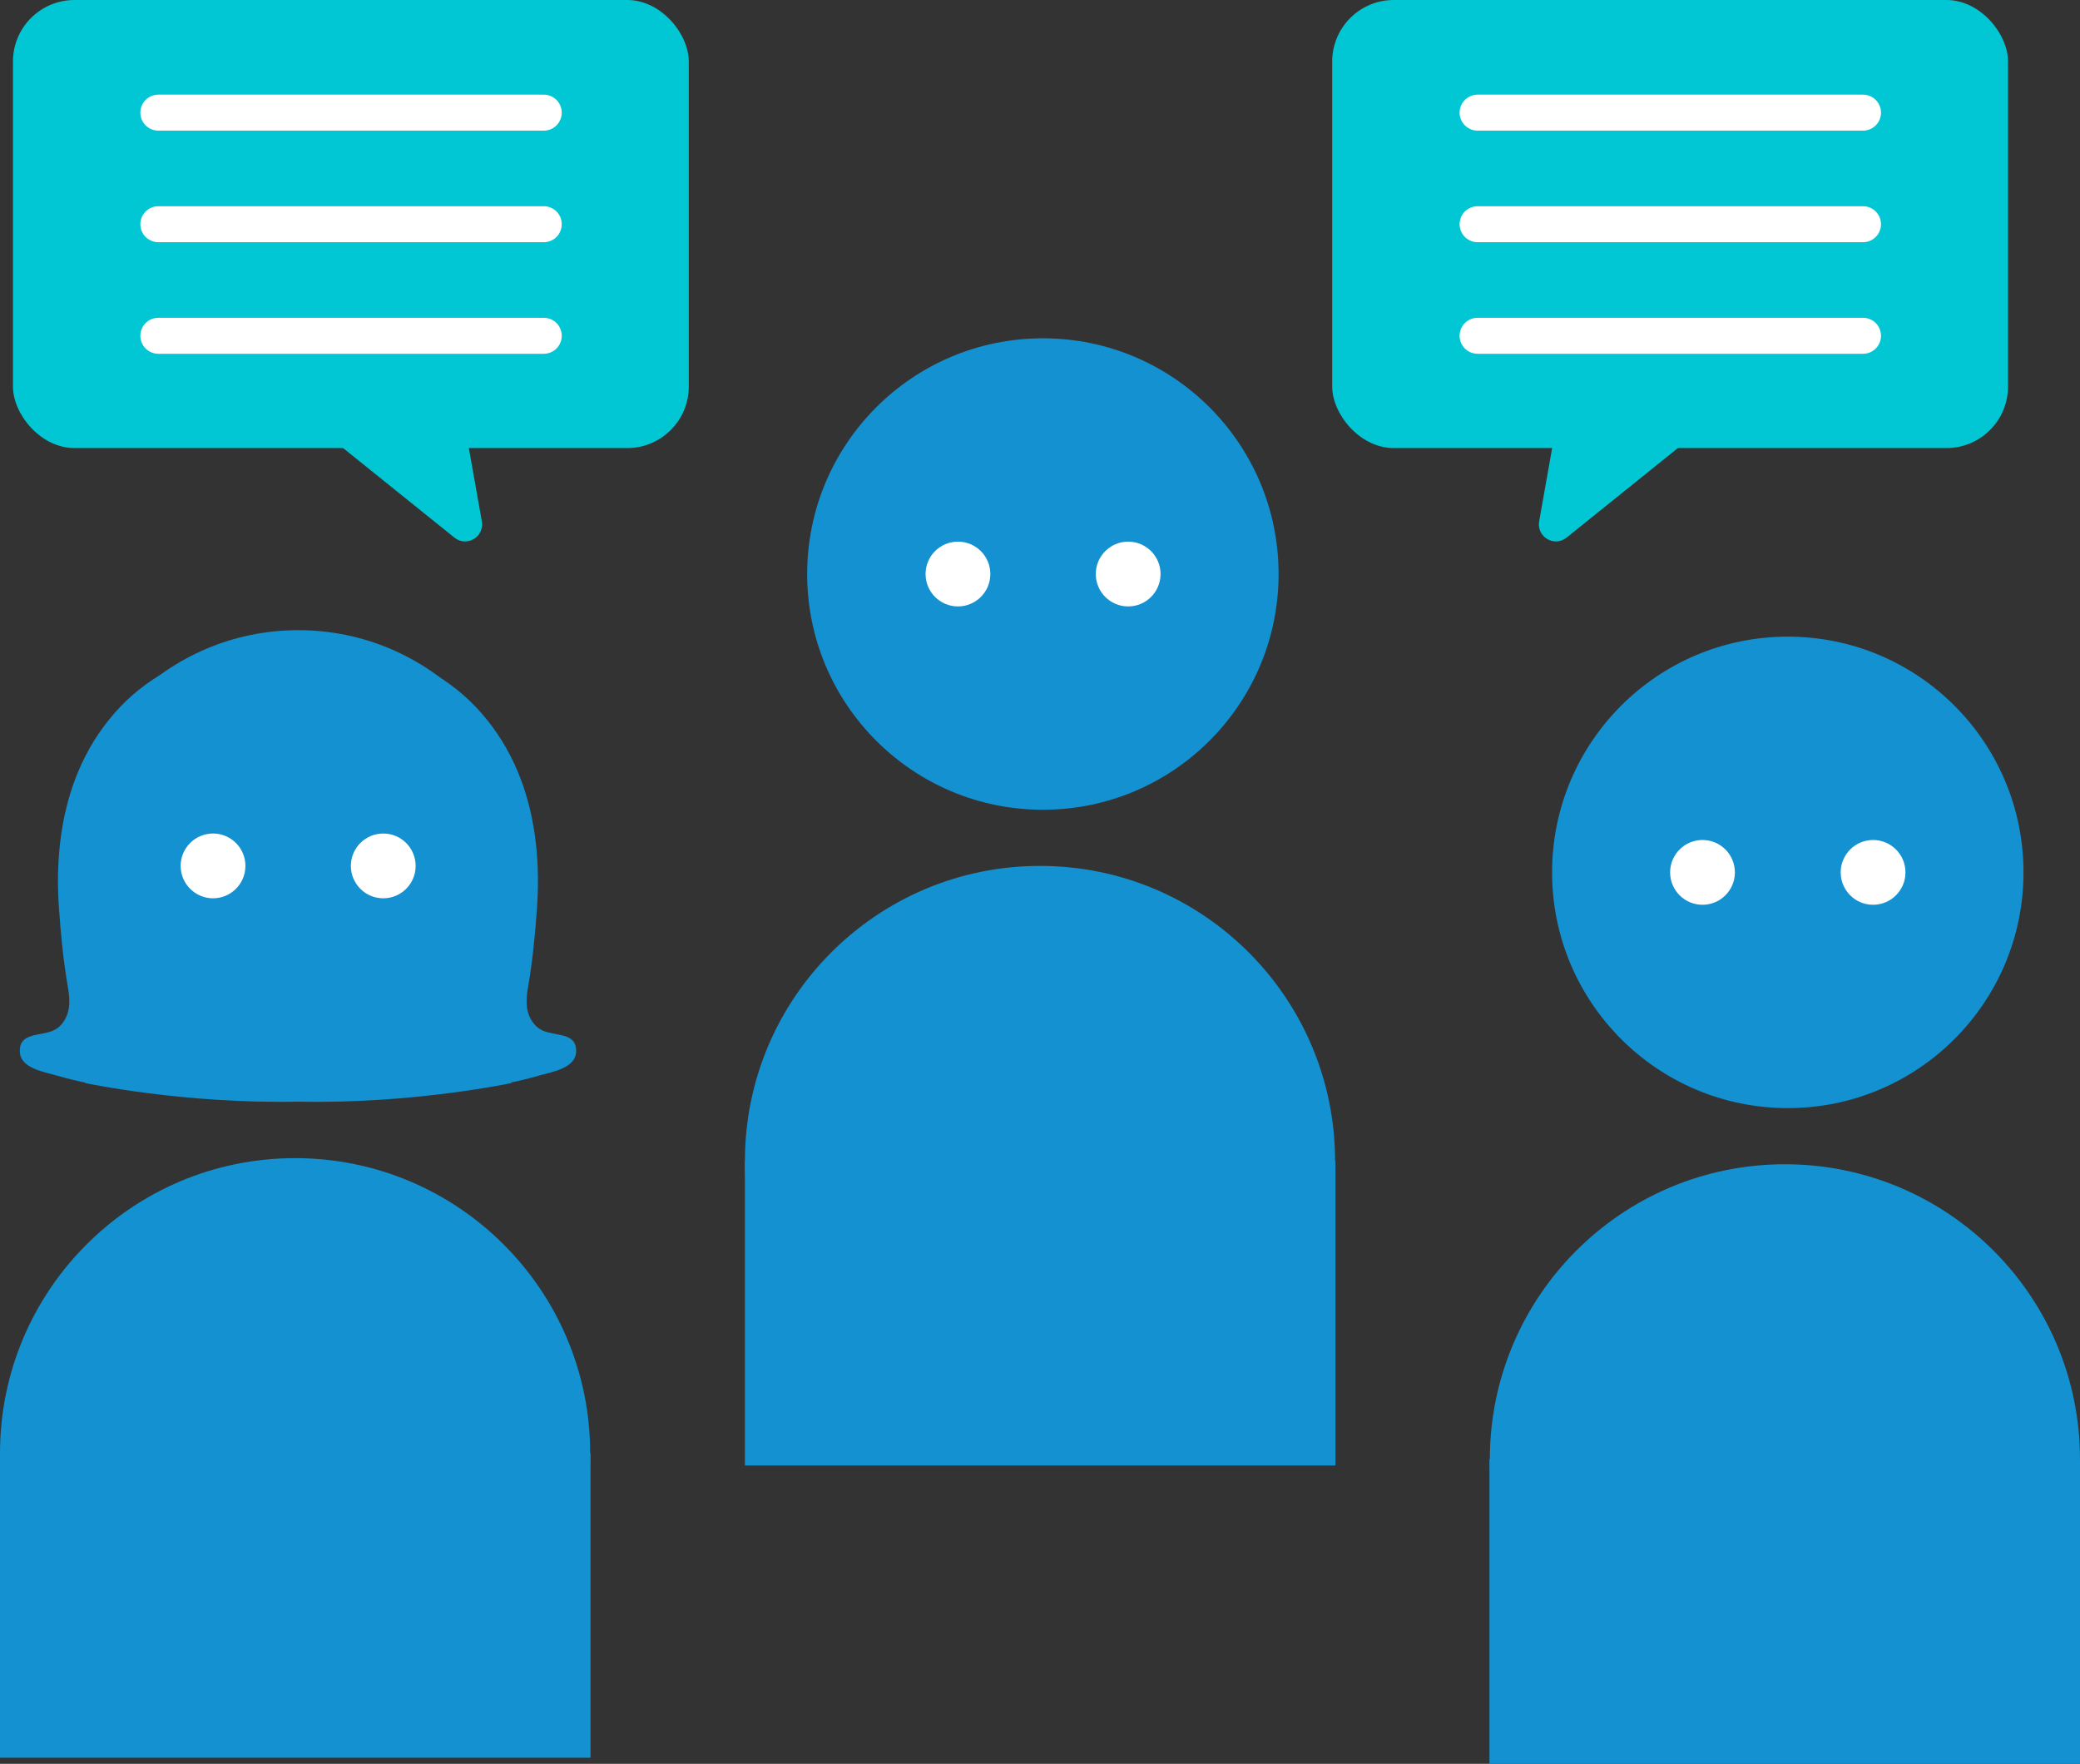
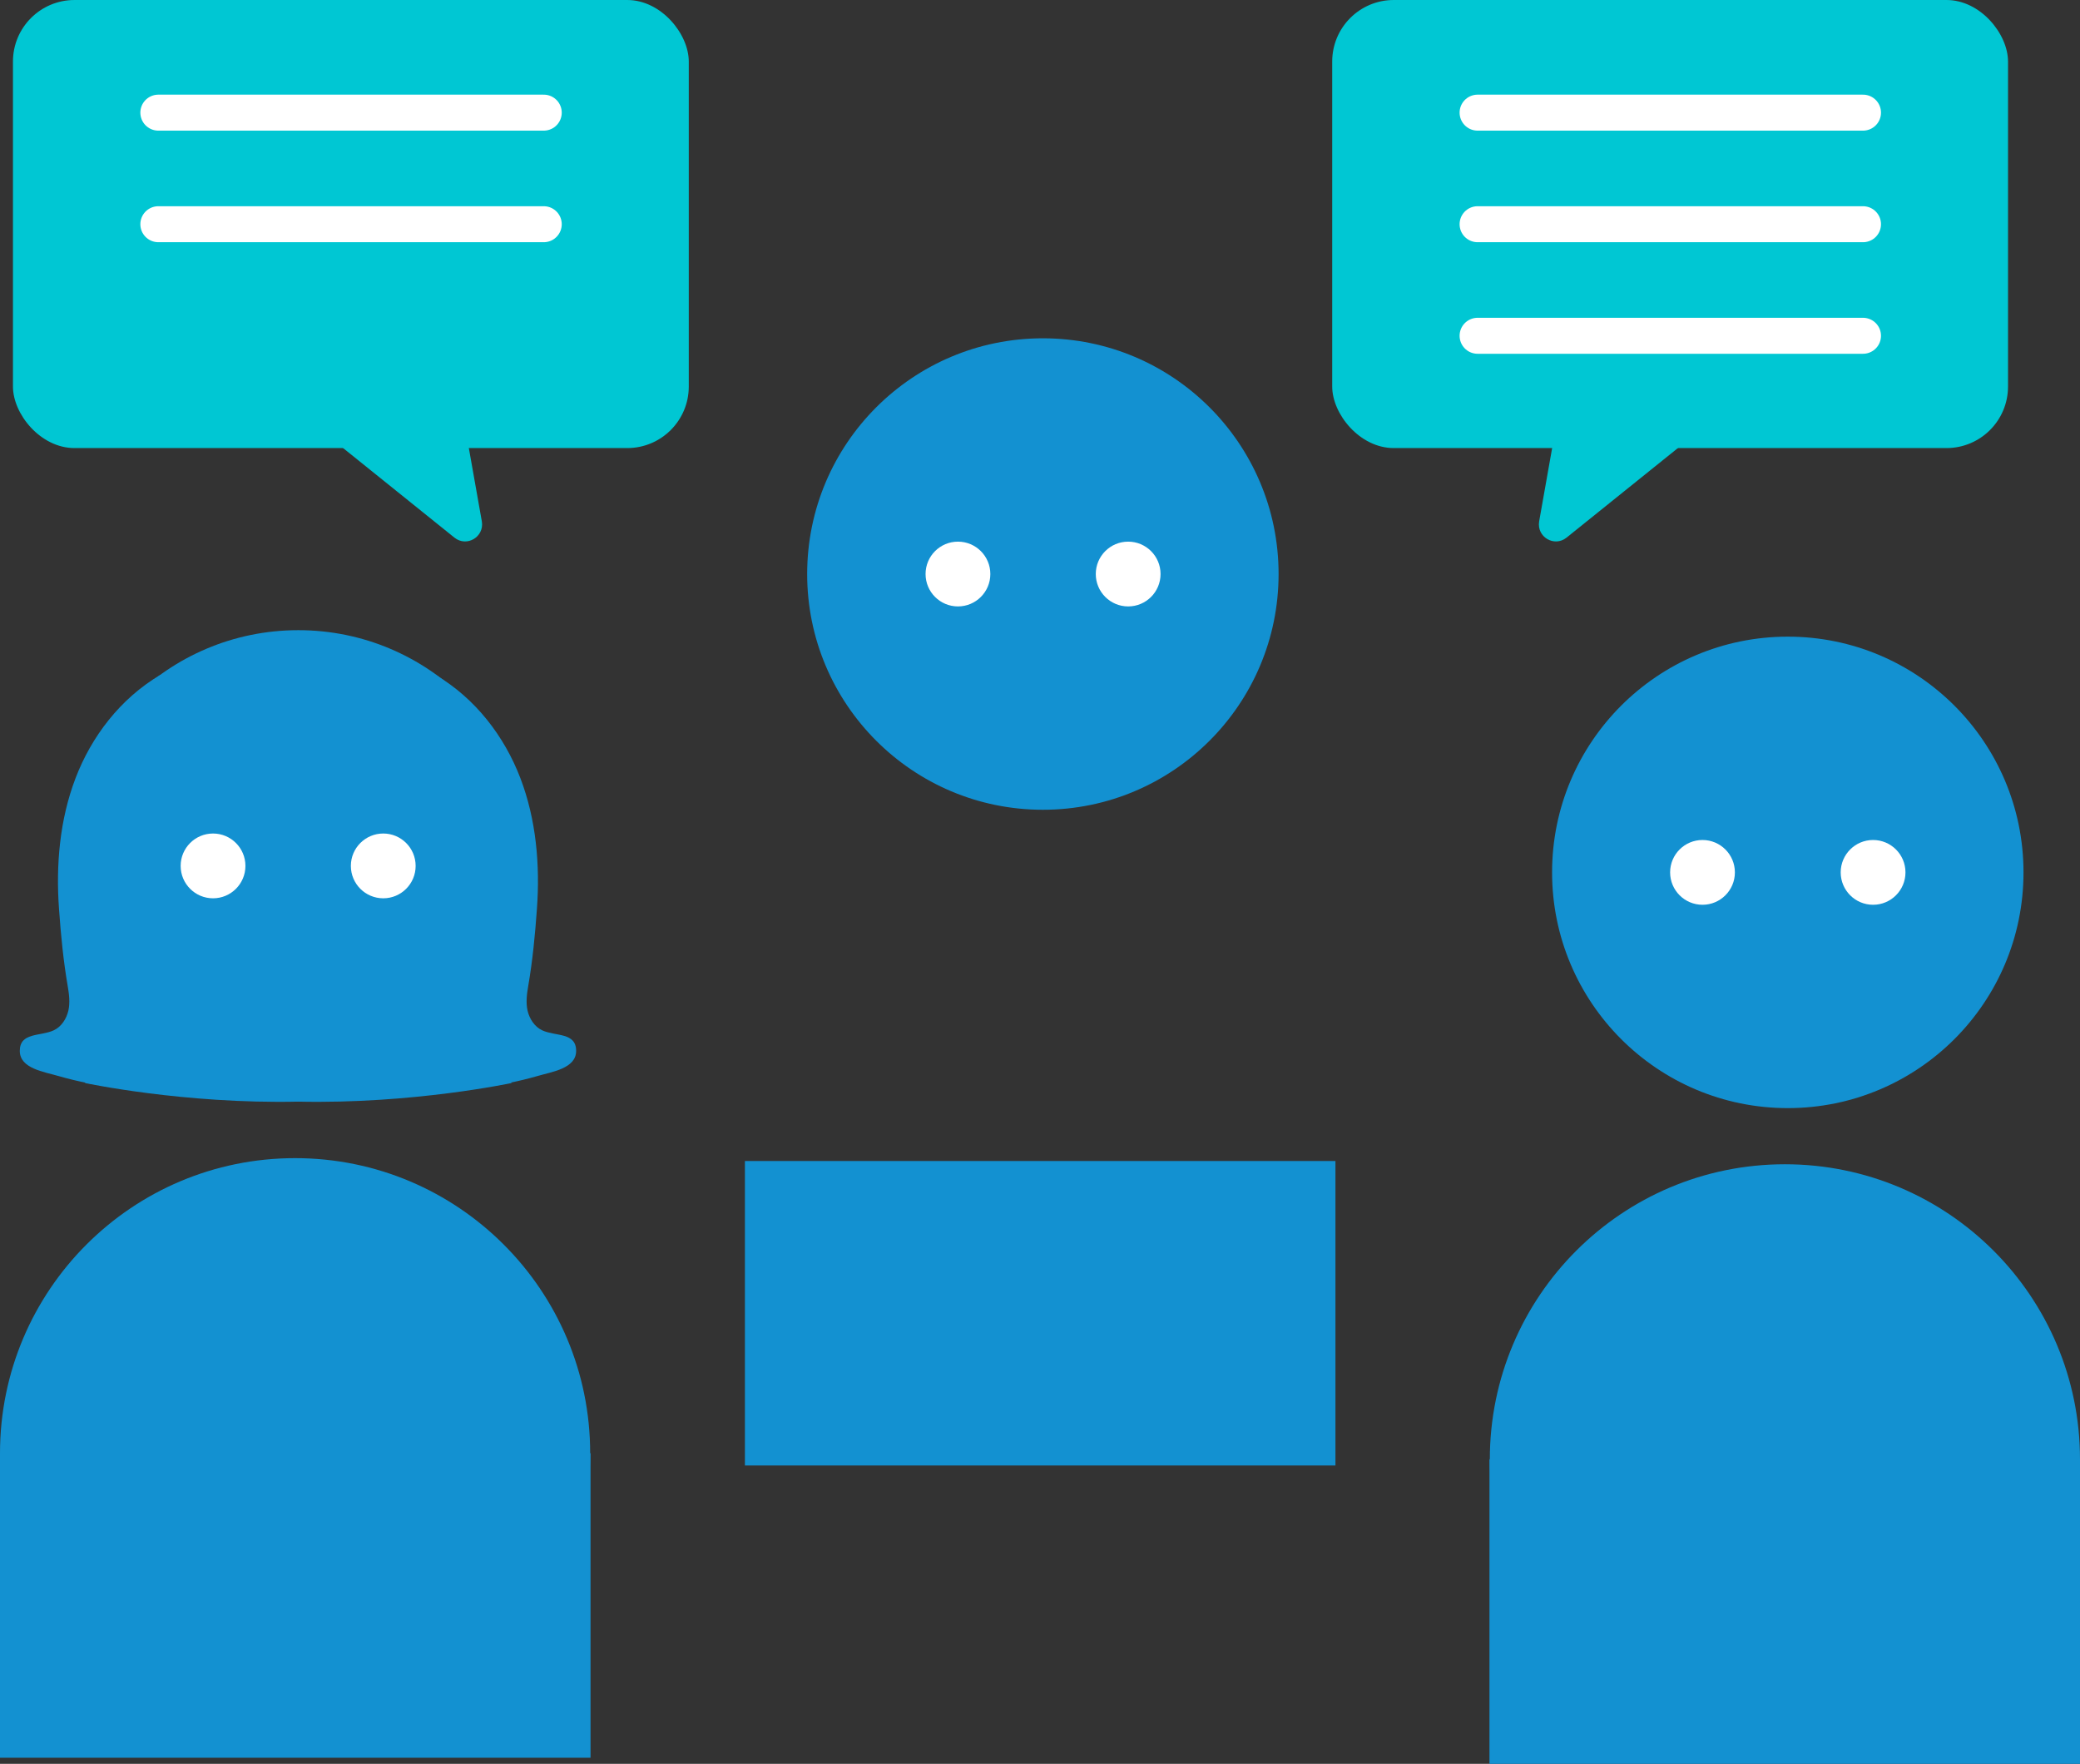
<svg xmlns="http://www.w3.org/2000/svg" id="_レイヤー_2" data-name="レイヤー 2" viewBox="0 0 57.8 49.01">
  <rect x="0" y="0" width="57.8" height="49.01" fill="#333333" stroke="none" />
  <defs>
    <style>
      .cls-1 {
        fill: #00c7d3;
      }

      .cls-2 {
        fill: #1391d1;
      }

      .cls-3 {
        fill: #fff;
      }

      .cls-4 {
        fill: none;
        stroke: #fff;
        stroke-linecap: round;
        stroke-linejoin: round;
      }
    </style>
  </defs>
  <g id="_内容" data-name="内容">
    <g>
      <g>
        <g>
          <g>
-             <circle class="cls-2" cx="28.9" cy="32.26" r="8.2" />
            <rect class="cls-2" x="20.7" y="32.26" width="16.41" height="8.46" />
            <circle class="cls-2" cx="28.98" cy="15.95" r="6.55" />
          </g>
          <circle class="cls-3" cx="26.62" cy="15.95" r=".9" />
          <circle class="cls-3" cx="31.35" cy="15.95" r=".9" />
        </g>
        <g>
          <g>
            <circle class="cls-2" cx="49.6" cy="40.55" r="8.2" />
            <rect class="cls-2" x="41.39" y="40.55" width="16.41" height="8.46" />
            <circle class="cls-2" cx="49.68" cy="24.24" r="6.55" />
          </g>
          <circle class="cls-3" cx="47.31" cy="24.24" r=".9" />
          <circle class="cls-3" cx="52.05" cy="24.24" r=".9" />
        </g>
        <g>
          <path class="cls-2" d="M4.46,18.75c-1.12.66-1.92,1.72-2.36,2.87s-.55,2.41-.46,3.64c.05.71.12,1.43.24,2.13.04.23.07.47.02.69s-.19.45-.41.55c-.37.17-.94.05-.94.57,0,.49.67.58,1.08.7,2.12.61,4.7.56,6.37-.99" />
          <path class="cls-2" d="M12.1,18.75c1.12.66,1.92,1.72,2.36,2.87s.55,2.41.46,3.64c-.05.71-.12,1.43-.24,2.13-.04.23-.07.47-.02.69s.19.45.41.55c.37.17.94.05.94.57,0,.49-.67.58-1.08.7-2.12.61-4.7.56-6.37-.99" />
          <g>
            <circle class="cls-2" cx="8.2" cy="40.38" r="8.2" />
            <rect class="cls-2" y="40.38" width="16.41" height="8.46" />
            <circle class="cls-2" cx="8.29" cy="24.06" r="6.55" />
          </g>
          <circle class="cls-3" cx="5.92" cy="24.06" r=".9" />
          <circle class="cls-3" cx="10.65" cy="24.06" r=".9" />
          <path class="cls-2" d="M2.35,30.09s2.75.59,5.94.52v-2.31l-5.94,1.79Z" />
          <path class="cls-2" d="M14.23,30.09s-2.75.59-5.94.52v-2.31l5.94,1.79Z" />
        </g>
      </g>
      <g>
        <g>
          <rect class="cls-1" x="37.02" width="18.78" height="12.45" rx="1.71" ry="1.71" />
          <path class="cls-1" d="M43.9,10.32h4.03c.44,0,.64.56.3.84l-4.7,3.78c-.34.27-.83-.02-.76-.45l.67-3.78c.04-.23.24-.39.46-.39Z" />
        </g>
        <g>
          <line class="cls-4" x1="41.06" y1="3.13" x2="51.77" y2="3.13" />
          <line class="cls-4" x1="41.06" y1="6.23" x2="51.77" y2="6.23" />
          <line class="cls-4" x1="41.06" y1="9.33" x2="51.77" y2="9.33" />
        </g>
      </g>
      <g>
        <g>
          <rect class="cls-1" x=".36" width="18.78" height="12.45" rx="1.71" ry="1.71" transform="translate(19.5 12.45) rotate(180)" />
          <path class="cls-1" d="M12.26,10.32h-4.03c-.44,0-.64.56-.3.84l4.7,3.78c.34.27.83-.02.76-.45l-.67-3.78c-.04-.23-.24-.39-.46-.39Z" />
        </g>
        <g>
          <line class="cls-4" x1="15.11" y1="3.13" x2="4.4" y2="3.13" />
          <line class="cls-4" x1="15.11" y1="6.23" x2="4.4" y2="6.23" />
-           <line class="cls-4" x1="15.11" y1="9.33" x2="4.4" y2="9.33" />
        </g>
      </g>
    </g>
  </g>
</svg>